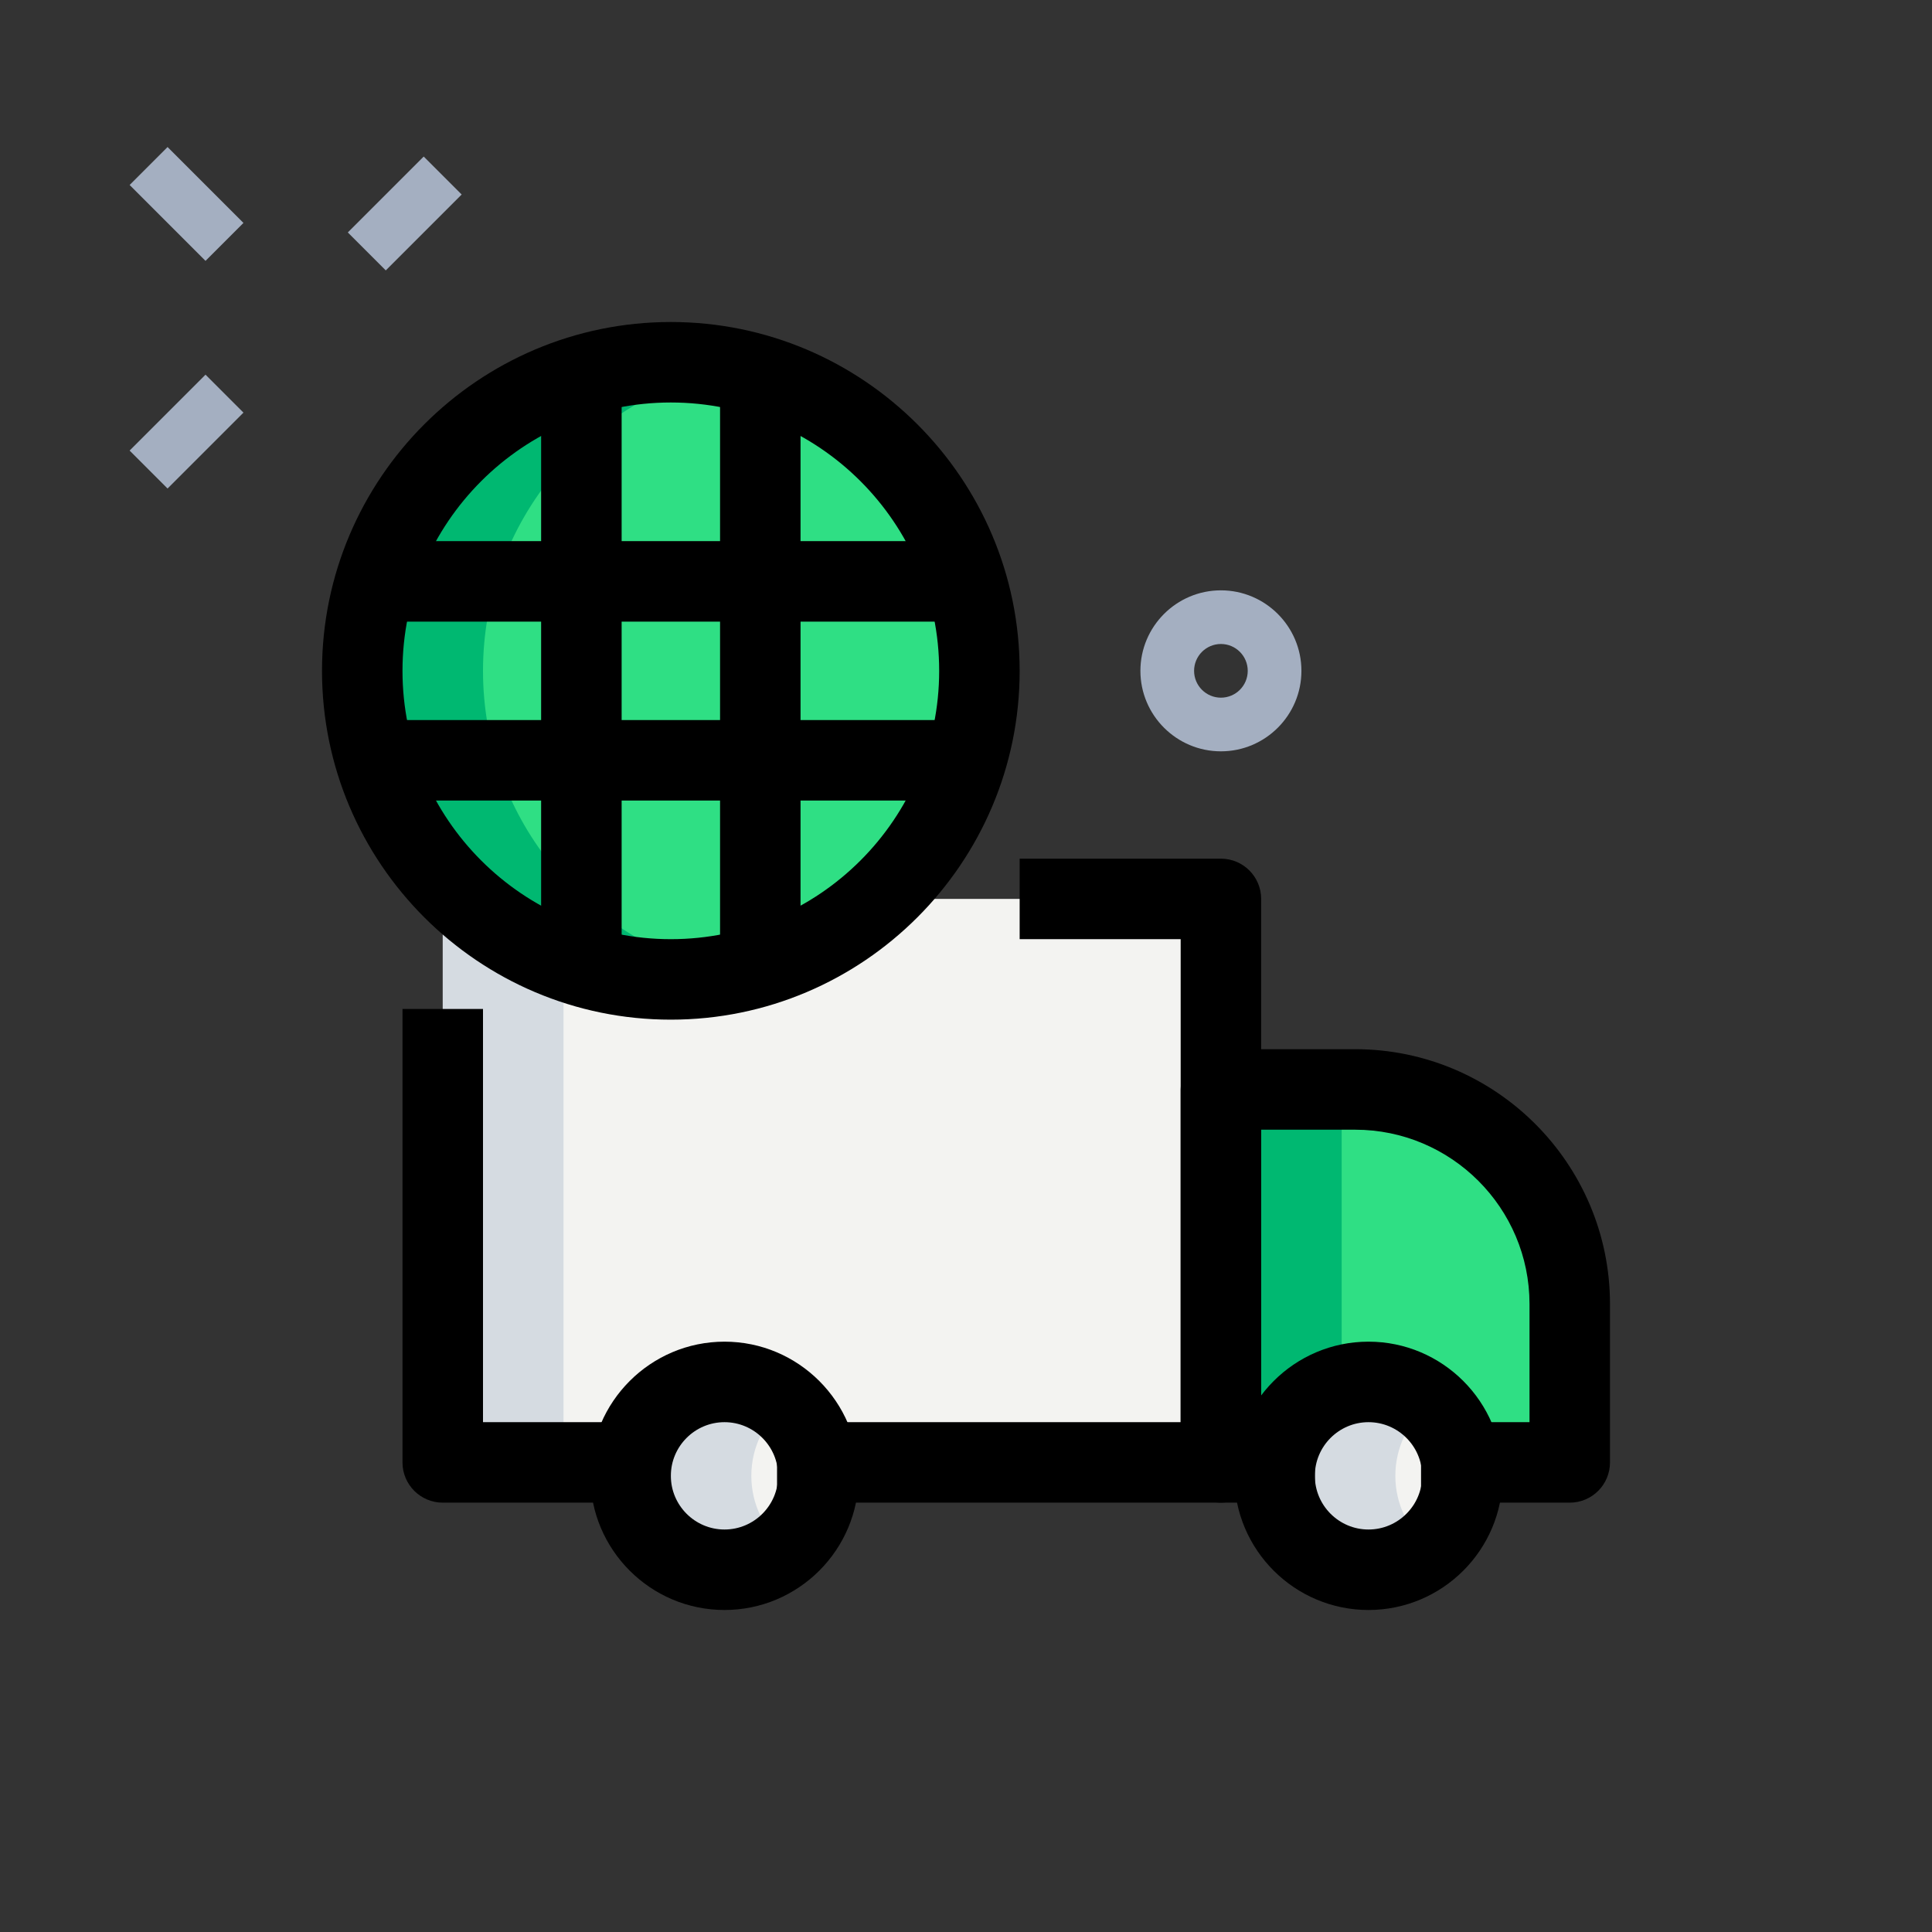
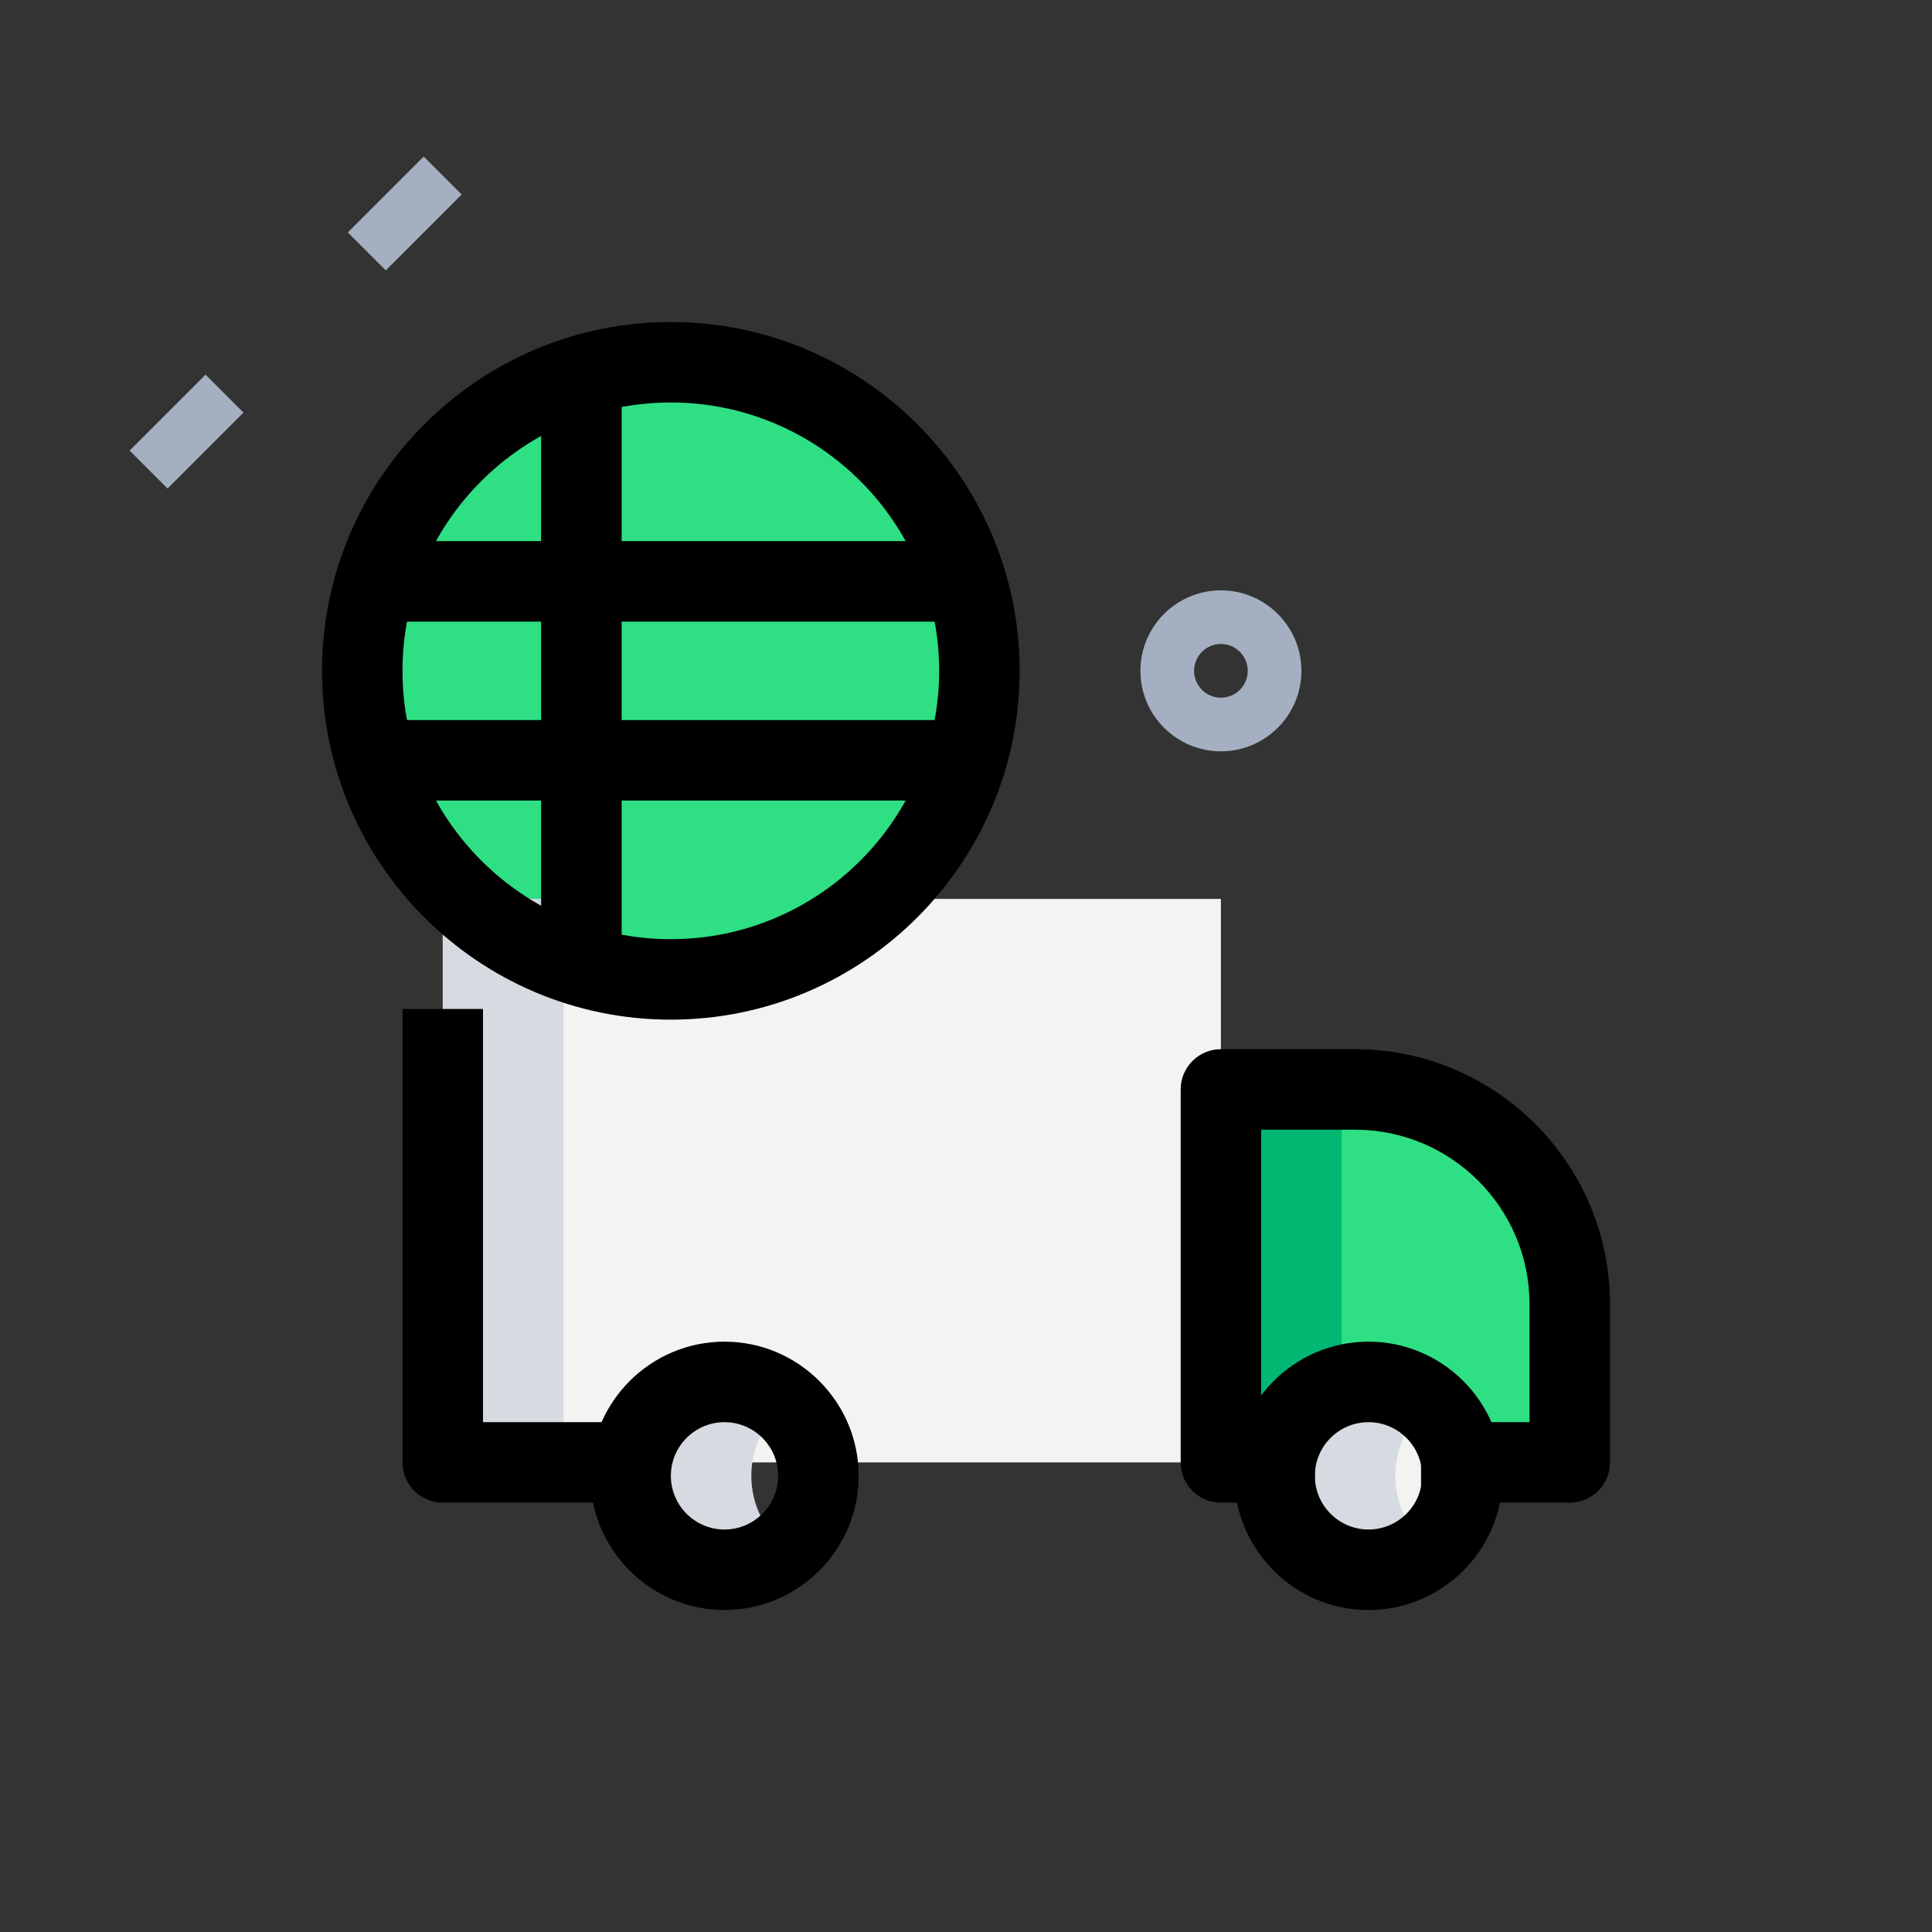
<svg xmlns="http://www.w3.org/2000/svg" width="70" height="70" viewBox="0 0 70 70" fill="none">
  <rect x="0" y="0" width="70" height="70" fill="#333333" stroke="none" />
  <path d="M12.602 8.422L15.352 5.672L16.727 7.047L13.977 9.797L12.602 8.422Z" fill="#A4AFC1" />
  <path d="M4.696 16.325L7.446 13.575L8.821 14.95L6.071 17.7L4.696 16.325Z" fill="#A4AFC1" />
-   <path d="M4.697 6.702L6.071 5.327L8.821 8.077L7.446 9.452L4.697 6.702Z" fill="#A4AFC1" />
  <path d="M44.236 27.222C42.628 27.222 41.319 25.914 41.319 24.306C41.319 22.698 42.628 21.389 44.236 21.389C45.844 21.389 47.153 22.698 47.153 24.306C47.153 25.914 45.844 27.222 44.236 27.222ZM44.236 23.333C43.7 23.333 43.264 23.769 43.264 24.306C43.264 24.842 43.7 25.278 44.236 25.278C44.773 25.278 45.208 24.842 45.208 24.306C45.208 23.769 44.773 23.333 44.236 23.333Z" fill="#A4AFC1" />
  <path d="M37.975 32.569H16.042V39.375V52.986H22.847H29.614H44.236V39.472V32.569H37.975Z" fill="#F3F3F1" />
  <path d="M49.097 39.472H44.236V52.986H46.181H52.945H56.875V47.25C56.875 42.955 53.392 39.472 49.097 39.472Z" fill="#2FDF84" />
-   <path d="M26.25 56.875C28.129 56.875 29.653 55.352 29.653 53.472C29.653 51.593 28.129 50.069 26.25 50.069C24.371 50.069 22.847 51.593 22.847 53.472C22.847 55.352 24.371 56.875 26.25 56.875Z" fill="#F3F3F1" />
  <path d="M49.583 56.875C51.463 56.875 52.986 55.352 52.986 53.472C52.986 51.593 51.463 50.069 49.583 50.069C47.704 50.069 46.181 51.593 46.181 53.472C46.181 55.352 47.704 56.875 49.583 56.875Z" fill="#F3F3F1" />
  <path d="M24.306 35.486C30.48 35.486 35.486 30.48 35.486 24.306C35.486 18.131 30.48 13.125 24.306 13.125C18.131 13.125 13.125 18.131 13.125 24.306C13.125 30.48 18.131 35.486 24.306 35.486Z" fill="#2FDF84" />
  <path d="M20.417 32.569H16.042V39.375V52.986H20.417V39.375V32.569Z" fill="#D5DBE1" />
  <path d="M44.236 39.472V52.986H46.181H48.611V39.472H44.236Z" fill="#00B871" />
  <path d="M27.222 53.472C27.222 52.43 27.701 51.51 28.438 50.886C27.845 50.384 27.088 50.069 26.25 50.069C24.372 50.069 22.847 51.594 22.847 53.472C22.847 55.351 24.372 56.875 26.25 56.875C27.088 56.875 27.845 56.56 28.438 56.058C27.701 55.434 27.222 54.514 27.222 53.472Z" fill="#D5DBE1" />
  <path d="M50.556 53.472C50.556 52.43 51.034 51.51 51.771 50.886C51.178 50.384 50.421 50.069 49.583 50.069C47.705 50.069 46.181 51.594 46.181 53.472C46.181 55.351 47.705 56.875 49.583 56.875C50.421 56.875 51.178 56.56 51.771 56.058C51.034 55.434 50.556 54.514 50.556 53.472Z" fill="#D5DBE1" />
-   <path d="M17.5 24.306C17.5 18.881 21.366 14.36 26.493 13.343C25.785 13.201 25.054 13.125 24.306 13.125C18.13 13.125 13.125 18.13 13.125 24.306C13.125 30.481 18.13 35.486 24.306 35.486C25.054 35.486 25.785 35.41 26.493 35.268C21.366 34.251 17.5 29.731 17.5 24.306Z" fill="#00B871" />
  <path d="M24.305 54.444H16.042C15.237 54.444 14.583 53.791 14.583 52.986V36.556H17.5V51.528H24.305V54.444Z" fill="black" />
-   <path d="M44.236 54.444H28.154V51.528H42.778V34.028H36.944V31.111H44.236C45.041 31.111 45.694 31.764 45.694 32.569V52.986C45.694 53.791 45.041 54.444 44.236 54.444Z" fill="black" />
  <path d="M56.875 54.444H51.487V51.528H55.417V47.25C55.417 43.766 52.582 40.931 49.097 40.931H45.694V51.528H47.639V54.444H44.236C43.431 54.444 42.778 53.791 42.778 52.986V39.472C42.778 38.667 43.431 38.014 44.236 38.014H49.097C54.19 38.014 58.333 42.157 58.333 47.25V52.986C58.333 53.791 57.68 54.444 56.875 54.444Z" fill="black" />
  <path d="M26.25 58.333C23.571 58.333 21.389 56.152 21.389 53.472C21.389 50.793 23.571 48.611 26.25 48.611C28.929 48.611 31.111 50.793 31.111 53.472C31.111 56.152 28.929 58.333 26.25 58.333ZM26.25 51.528C25.179 51.528 24.306 52.401 24.306 53.472C24.306 54.544 25.179 55.417 26.25 55.417C27.321 55.417 28.194 54.544 28.194 53.472C28.194 52.401 27.321 51.528 26.25 51.528Z" fill="black" />
  <path d="M49.583 58.333C46.904 58.333 44.722 56.152 44.722 53.472C44.722 50.793 46.904 48.611 49.583 48.611C52.263 48.611 54.444 50.793 54.444 53.472C54.444 56.152 52.263 58.333 49.583 58.333ZM49.583 51.528C48.512 51.528 47.639 52.401 47.639 53.472C47.639 54.544 48.512 55.417 49.583 55.417C50.655 55.417 51.528 54.544 51.528 53.472C51.528 52.401 50.655 51.528 49.583 51.528Z" fill="black" />
  <path d="M24.305 36.944C17.337 36.944 11.667 31.274 11.667 24.306C11.667 17.337 17.337 11.667 24.305 11.667C31.274 11.667 36.944 17.337 36.944 24.306C36.944 31.274 31.274 36.944 24.305 36.944ZM24.305 14.583C18.945 14.583 14.583 18.945 14.583 24.306C14.583 29.666 18.945 34.028 24.305 34.028C29.666 34.028 34.028 29.666 34.028 24.306C34.028 18.945 29.666 14.583 24.305 14.583Z" fill="black" />
  <path d="M19.606 13.776H22.523V34.833H19.606V13.776Z" fill="black" />
-   <path d="M26.089 13.776H29.005V34.833H26.089V13.776Z" fill="black" />
  <path d="M13.776 19.606H34.833V22.523H13.776V19.606Z" fill="black" />
  <path d="M13.776 26.089H34.833V29.005H13.776V26.089Z" fill="black" />
</svg>